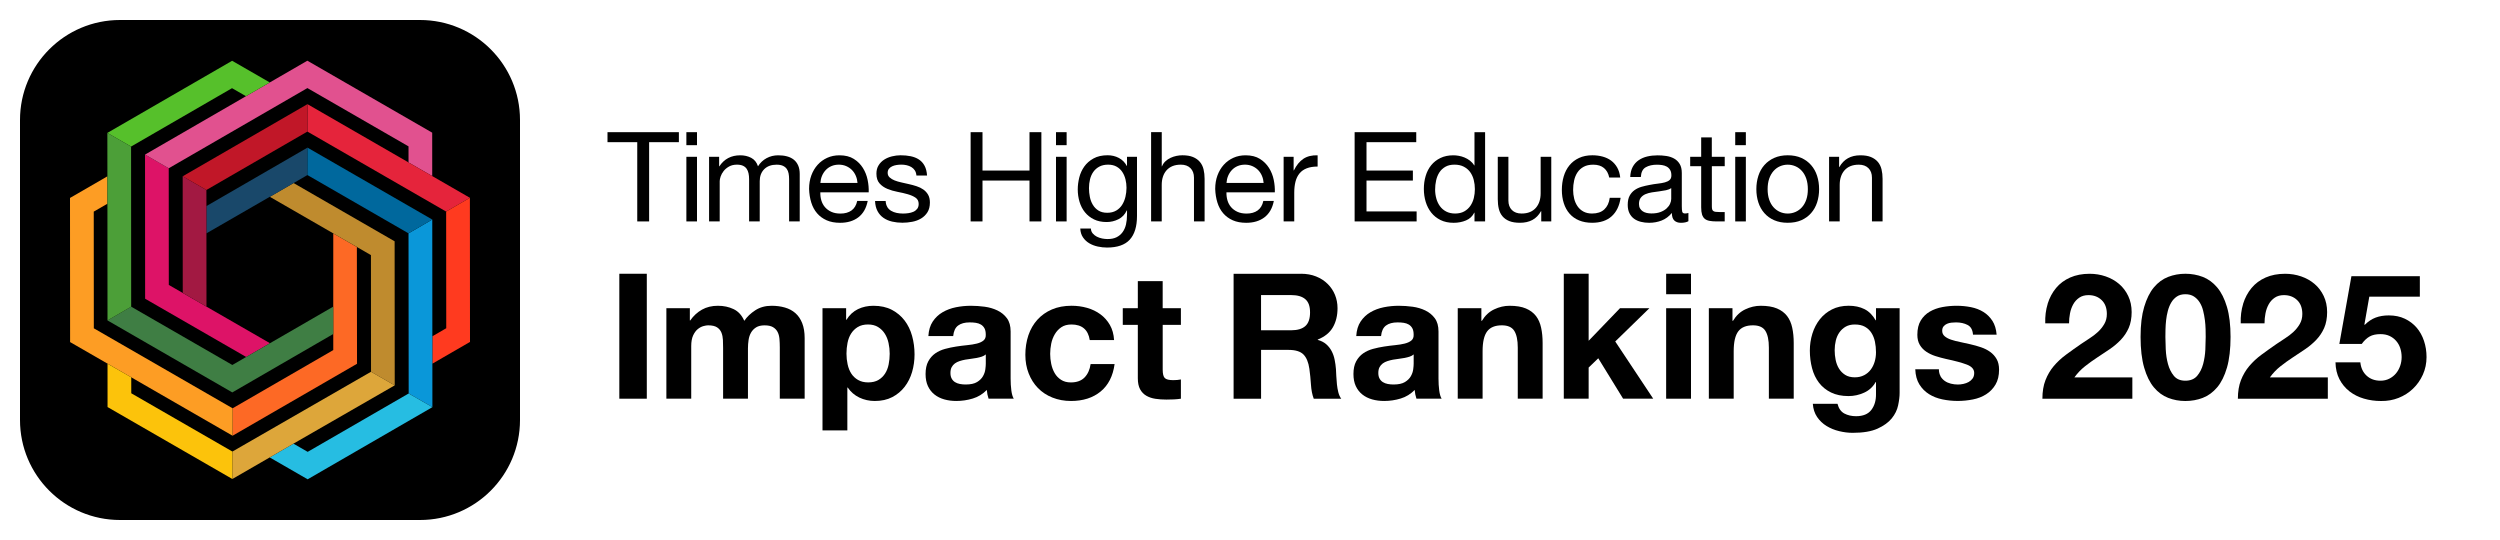
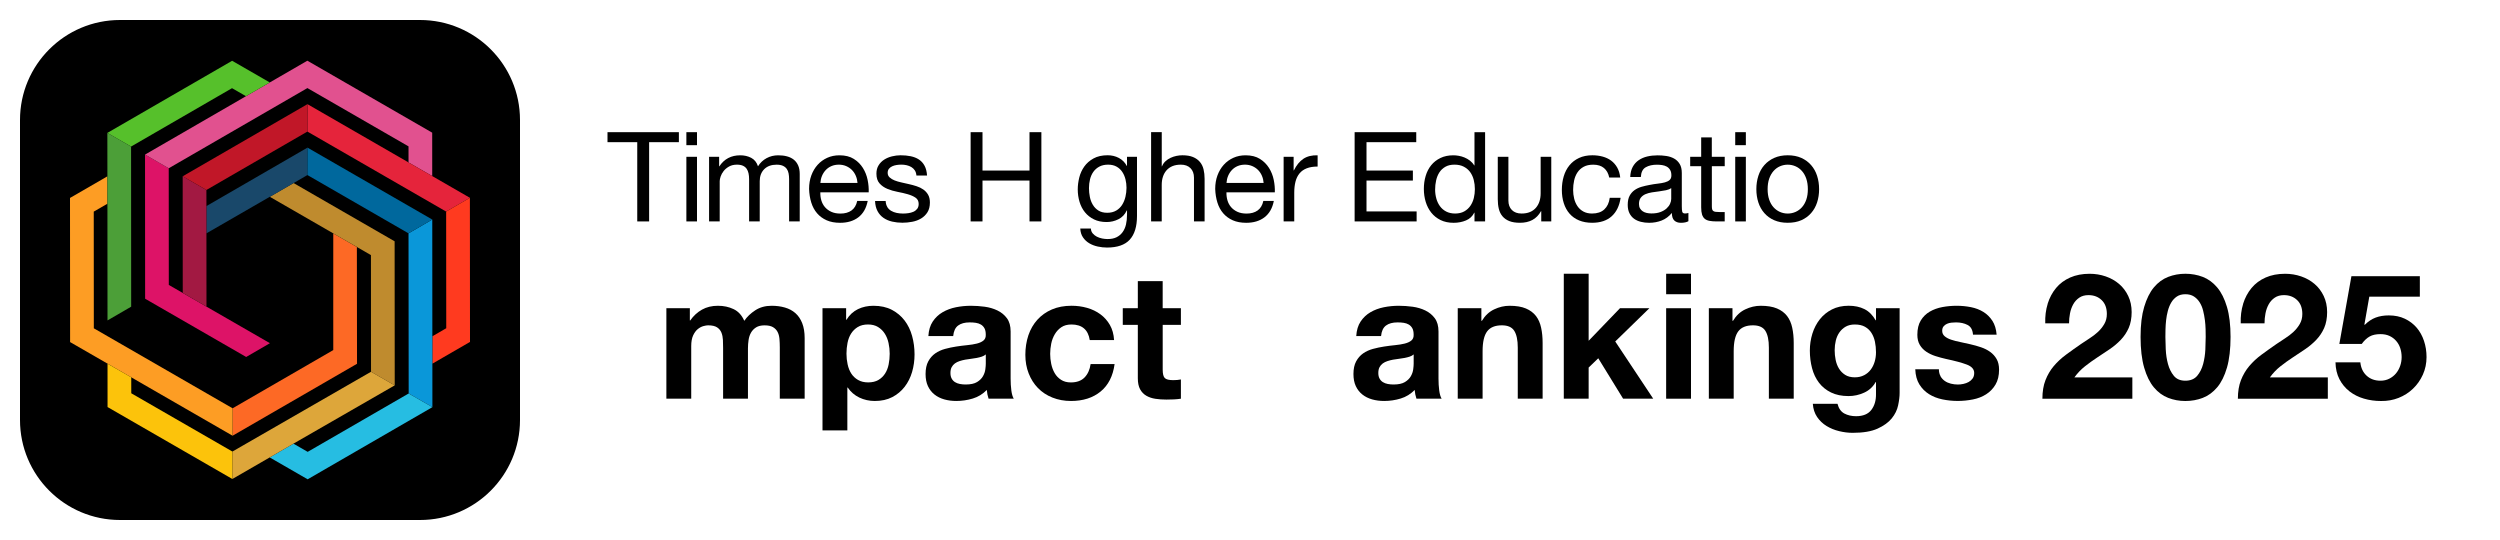
<svg xmlns="http://www.w3.org/2000/svg" id="SDG_icon" data-name="SDG icon" viewBox="0 0 1000 216">
  <defs>
    <style>
      .cls-1, .cls-2, .cls-3, .cls-4, .cls-5, .cls-6, .cls-7, .cls-8, .cls-9, .cls-10, .cls-11, .cls-12, .cls-13, .cls-14, .cls-15, .cls-16, .cls-17, .cls-18, .cls-19, .cls-20 {
        stroke-width: 0px;
      }

      .cls-2 {
        fill: #4c9f38;
      }

      .cls-3 {
        fill: #26bde2;
      }

      .cls-4 {
        fill: #56c02b;
      }

      .cls-5 {
        fill: #0a97d9;
      }

      .cls-6 {
        fill: #19486a;
      }

      .cls-7 {
        fill: #3f7e44;
      }

      .cls-8 {
        fill: #dda63a;
      }

      .cls-9 {
        fill: #e1518f;
      }

      .cls-10 {
        fill: #dd1367;
      }

      .cls-11 {
        fill: #bf8b2e;
      }

      .cls-12 {
        fill: #c11728;
      }

      .cls-13 {
        fill: #a21942;
      }

      .cls-14 {
        fill: #e5243b;
      }

      .cls-15 {
        fill: #fcc30b;
      }

      .cls-16 {
        fill: #fd6925;
      }

      .cls-17 {
        fill: #ff3a1f;
      }

      .cls-18 {
        fill: #fd9d24;
      }

      .cls-19 {
        fill: #00689d;
      }

      .cls-20 {
        fill: #0077b6;
      }
    </style>
  </defs>
  <path class="cls-1" d="M8,48c0-22.09,17.91-40,40-40h120c22.09,0,40,17.91,40,40v120c0,22.09-17.91,40-40,40H48c-22.09,0-40-17.91-40-40V48Z" />
  <g>
    <polygon class="cls-16" points="142.81 145.51 142.75 98.8 133.31 93.37 133.3 122.65 133.3 122.65 133.31 134 133.31 134 133.31 140.03 93.05 163.31 93.03 174.29 142.81 145.51" />
    <polygon class="cls-18" points="93.03 174.29 93.03 174.29 93.05 163.31 93.04 163.32 37.53 131.32 37.5 84.65 42.96 81.49 42.96 70.53 28 79.18 28.04 136.83 93.03 174.29" />
    <polygon class="cls-10" points="58.01 61.83 58.05 119.49 98.47 142.79 107.97 137.28 82.59 122.66 82.59 122.66 73.1 117.18 73.1 117.18 67.52 113.97 67.49 67.31 58.02 61.83 58.01 61.83" />
    <polygon class="cls-9" points="98.12 38.64 58.02 61.83 67.49 67.31 122.96 35.23 163.41 58.55 163.41 64.97 172.89 70.43 172.88 53.07 122.94 24.28 107.91 32.98 98.12 38.64" />
-     <polygon class="cls-7" points="92.92 156.97 133.31 133.59 133.3 122.65 107.98 137.29 98.37 142.85 92.93 145.99 52.47 122.67 43 128.17 92.92 156.97" />
    <polygon class="cls-11" points="157.85 96.52 117.43 73.22 107.91 78.71 133.31 93.35 133.31 93.37 143.16 99.02 143.15 99.03 148.38 102.04 148.41 148.7 148.41 148.7 157.89 154.16 157.85 96.52" />
    <polygon class="cls-14" points="172.89 70.43 163.41 64.97 122.98 41.66 122.96 52.63 178.46 84.63 187.96 79.12 172.89 70.43" />
    <polygon class="cls-17" points="178.46 84.63 178.5 131.29 172.95 134.51 172.95 145.47 188 136.77 187.96 79.12 178.46 84.63" />
    <polygon class="cls-5" points="172.96 162.85 172.95 145.47 172.95 145.47 172.94 134.22 172.94 134.22 172.91 87.82 163.41 93.34 163.47 157.38 172.96 162.85" />
    <polygon class="cls-20" points="172.96 162.86 172.96 162.86 172.96 162.86 172.96 162.86" />
    <polygon class="cls-3" points="163.46 157.39 123.07 180.74 117.39 177.47 107.88 182.97 123.06 191.72 172.96 162.86 163.46 157.39" />
    <path class="cls-6" d="M122.97,70.02l.02-10.97h0c-13.45,7.78-26.97,15.6-40.42,23.38v10.91s25.34-14.62,25.34-14.62l.03.02,9.49-5.51h0s5.54-3.21,5.54-3.21h0Z" />
    <polygon class="cls-19" points="123 59.05 122.97 70.02 163.41 93.34 172.91 87.82 123 59.05" />
    <polygon class="cls-13" points="82.57 93.55 82.57 82.43 82.57 82.43 82.56 75.99 82.56 76 73.07 70.52 73.1 117.18 82.59 122.66 82.57 93.55 82.57 93.55" />
    <polygon class="cls-12" points="73.07 70.52 73.07 70.52 82.56 75.99 82.56 75.99 122.96 52.63 122.98 41.66 73.07 70.52" />
    <polygon class="cls-8" points="157.88 154.15 148.41 148.7 92.96 180.62 92.94 191.6 108 182.9 117.5 177.39 157.88 154.15" />
    <polygon class="cls-15" points="92.96 180.62 92.96 180.62 52.51 157.31 52.5 150.93 43.01 145.47 43.02 162.82 92.94 191.6 92.94 191.6 92.96 180.62" />
    <polygon class="cls-4" points="92.85 24.31 42.94 53.16 42.94 53.18 52.43 58.62 92.81 35.27 98.4 38.48 107.9 32.98 92.85 24.31" />
    <polygon class="cls-2" points="42.94 53.16 42.96 70.3 42.96 70.3 42.97 81.5 42.97 81.49 43 128.17 52.47 122.67 52.43 58.62 42.94 53.16" />
  </g>
  <g>
    <g>
-       <path class="cls-1" d="M258.72,109.5v49.98h-10.99v-49.98h10.99Z" />
      <path class="cls-1" d="M275.94,123.29v4.9h.14c1.31-1.87,2.88-3.31,4.72-4.34,1.84-1.03,3.96-1.54,6.34-1.54s4.38.44,6.27,1.33c1.89.89,3.32,2.45,4.3,4.69,1.07-1.59,2.53-2.99,4.38-4.2,1.84-1.21,4.03-1.82,6.54-1.82,1.91,0,3.69.23,5.32.7,1.63.47,3.03,1.21,4.2,2.24,1.17,1.03,2.08,2.37,2.73,4.02.65,1.66.98,3.65.98,5.98v24.22h-9.94v-20.51c0-1.21-.05-2.36-.14-3.43-.1-1.07-.35-2.01-.77-2.8-.42-.79-1.04-1.42-1.85-1.89-.82-.47-1.93-.7-3.33-.7s-2.53.27-3.39.81c-.86.54-1.54,1.24-2.03,2.1-.49.86-.82,1.84-.98,2.94-.16,1.1-.25,2.21-.25,3.32v20.16h-9.94v-20.3c0-1.07-.02-2.14-.07-3.19-.05-1.05-.24-2.02-.59-2.91-.35-.89-.94-1.6-1.75-2.13-.82-.54-2.02-.81-3.61-.81-.47,0-1.09.1-1.86.31s-1.52.61-2.24,1.19c-.72.58-1.34,1.42-1.86,2.52-.51,1.1-.77,2.53-.77,4.31v21h-9.94v-36.19h9.38Z" />
      <path class="cls-1" d="M338.45,123.29v4.62h.14c1.21-1.96,2.75-3.38,4.62-4.27,1.87-.89,3.92-1.33,6.16-1.33,2.85,0,5.3.54,7.35,1.61,2.05,1.07,3.76,2.5,5.11,4.27,1.35,1.77,2.36,3.84,3.01,6.19.65,2.36.98,4.82.98,7.39,0,2.43-.33,4.76-.98,7-.65,2.24-1.65,4.22-2.98,5.95-1.33,1.73-2.99,3.1-4.97,4.13s-4.3,1.54-6.96,1.54c-2.24,0-4.3-.46-6.2-1.37-1.89-.91-3.44-2.25-4.65-4.02h-.14v17.15h-9.94v-48.86h9.45ZM351.36,151.99c1.1-.65,1.98-1.5,2.66-2.55.68-1.05,1.16-2.27,1.44-3.68.28-1.4.42-2.82.42-4.27s-.15-2.87-.46-4.27c-.3-1.4-.8-2.65-1.5-3.75-.7-1.1-1.6-1.98-2.7-2.66-1.1-.68-2.44-1.02-4.02-1.02s-3,.34-4.1,1.02c-1.1.68-1.98,1.55-2.66,2.62-.68,1.07-1.15,2.31-1.43,3.71s-.42,2.85-.42,4.34.15,2.87.46,4.27c.3,1.4.79,2.62,1.47,3.68.68,1.05,1.58,1.9,2.7,2.55,1.12.65,2.47.98,4.06.98s3-.33,4.09-.98Z" />
      <path class="cls-1" d="M371.35,134.42c.14-2.33.72-4.27,1.75-5.81,1.03-1.54,2.33-2.78,3.92-3.71,1.59-.93,3.37-1.6,5.35-2,1.98-.4,3.98-.59,5.99-.59,1.82,0,3.66.13,5.53.38,1.87.26,3.57.76,5.11,1.51,1.54.75,2.8,1.78,3.78,3.11.98,1.33,1.47,3.09,1.47,5.29v18.83c0,1.63.09,3.2.28,4.69.19,1.49.51,2.61.98,3.36h-10.08c-.19-.56-.34-1.13-.46-1.71-.12-.58-.2-1.18-.25-1.79-1.59,1.63-3.45,2.78-5.6,3.43-2.15.65-4.34.98-6.58.98-1.73,0-3.34-.21-4.83-.63-1.49-.42-2.8-1.07-3.92-1.96-1.12-.89-1.99-2.01-2.62-3.36-.63-1.35-.94-2.96-.94-4.83,0-2.05.36-3.75,1.08-5.07.72-1.33,1.66-2.39,2.8-3.19,1.14-.79,2.45-1.39,3.92-1.79,1.47-.4,2.95-.71,4.45-.94,1.49-.23,2.96-.42,4.41-.56,1.45-.14,2.73-.35,3.85-.63,1.12-.28,2.01-.69,2.66-1.23.65-.54.96-1.32.91-2.35,0-1.07-.18-1.92-.53-2.55-.35-.63-.82-1.12-1.4-1.47-.58-.35-1.26-.58-2.03-.7-.77-.12-1.6-.17-2.49-.17-1.96,0-3.5.42-4.62,1.26-1.12.84-1.77,2.24-1.96,4.2h-9.94ZM394.31,141.77c-.42.37-.95.67-1.58.88s-1.31.38-2.03.52c-.72.14-1.48.26-2.27.35-.79.09-1.59.21-2.38.35-.75.14-1.48.33-2.2.56-.72.23-1.35.55-1.89.94-.54.4-.97.9-1.29,1.5-.33.61-.49,1.38-.49,2.31s.16,1.63.49,2.24c.33.61.77,1.08,1.33,1.43.56.35,1.21.6,1.96.74.75.14,1.52.21,2.31.21,1.96,0,3.48-.33,4.55-.98,1.07-.65,1.87-1.44,2.38-2.35.51-.91.83-1.83.94-2.76.12-.93.18-1.68.18-2.24v-3.71Z" />
      <path class="cls-1" d="M428.54,129.8c-1.59,0-2.92.36-3.99,1.08-1.07.72-1.95,1.66-2.62,2.8-.68,1.14-1.16,2.4-1.44,3.78-.28,1.38-.42,2.74-.42,4.1s.14,2.64.42,3.99c.28,1.35.74,2.58,1.37,3.68.63,1.1,1.48,2,2.56,2.69,1.07.7,2.38,1.05,3.92,1.05,2.38,0,4.21-.67,5.5-2,1.28-1.33,2.09-3.12,2.41-5.35h9.59c-.65,4.81-2.52,8.47-5.6,10.99s-7.02,3.78-11.83,3.78c-2.71,0-5.19-.46-7.46-1.37s-4.19-2.18-5.77-3.81c-1.59-1.63-2.82-3.58-3.71-5.85-.89-2.26-1.33-4.75-1.33-7.45s.41-5.4,1.22-7.81c.82-2.4,2.02-4.48,3.61-6.23,1.59-1.75,3.52-3.12,5.81-4.1,2.29-.98,4.9-1.47,7.84-1.47,2.15,0,4.21.28,6.2.84,1.98.56,3.76,1.41,5.32,2.56,1.56,1.14,2.83,2.57,3.81,4.27.98,1.7,1.54,3.72,1.68,6.05h-9.73c-.65-4.15-3.1-6.23-7.35-6.23Z" />
      <path class="cls-1" d="M472.36,123.29v6.65h-7.28v17.92c0,1.68.28,2.8.84,3.36.56.56,1.68.84,3.36.84.56,0,1.1-.02,1.61-.07.51-.05,1-.12,1.47-.21v7.7c-.84.14-1.77.23-2.8.28-1.03.05-2.03.07-3.01.07-1.54,0-3-.1-4.38-.31-1.38-.21-2.59-.62-3.64-1.23-1.05-.61-1.88-1.47-2.49-2.59-.61-1.12-.91-2.59-.91-4.41v-21.35h-6.02v-6.65h6.02v-10.85h9.94v10.85h7.28Z" />
-       <path class="cls-1" d="M520.38,109.5c2.24,0,4.26.36,6.05,1.08,1.8.72,3.34,1.71,4.62,2.98,1.28,1.26,2.26,2.72,2.94,4.38.68,1.66,1.02,3.44,1.02,5.35,0,2.94-.62,5.48-1.86,7.63-1.24,2.15-3.25,3.78-6.05,4.9v.14c1.35.37,2.47.94,3.36,1.71.89.77,1.61,1.68,2.17,2.73.56,1.05.97,2.21,1.22,3.47.26,1.26.43,2.52.53,3.78.05.79.09,1.73.14,2.8.05,1.07.13,2.17.25,3.29.12,1.12.3,2.18.56,3.19.26,1,.64,1.85,1.16,2.56h-10.99c-.61-1.59-.98-3.48-1.12-5.67-.14-2.19-.35-4.29-.63-6.3-.37-2.61-1.17-4.53-2.38-5.74-1.21-1.21-3.2-1.82-5.95-1.82h-10.99v19.53h-10.99v-49.98h26.95ZM516.46,132.11c2.52,0,4.41-.56,5.67-1.68,1.26-1.12,1.89-2.94,1.89-5.46s-.63-4.19-1.89-5.29c-1.26-1.1-3.15-1.65-5.67-1.65h-12.04v14.07h12.04Z" />
      <path class="cls-1" d="M542.5,134.42c.14-2.33.72-4.27,1.75-5.81,1.03-1.54,2.33-2.78,3.92-3.71,1.59-.93,3.37-1.6,5.35-2,1.98-.4,3.98-.59,5.99-.59,1.82,0,3.66.13,5.53.38,1.87.26,3.57.76,5.11,1.51,1.54.75,2.8,1.78,3.78,3.11.98,1.33,1.47,3.09,1.47,5.29v18.83c0,1.63.09,3.2.28,4.69.19,1.49.51,2.61.98,3.36h-10.08c-.19-.56-.34-1.13-.46-1.71-.12-.58-.2-1.18-.25-1.79-1.59,1.63-3.45,2.78-5.6,3.43-2.15.65-4.34.98-6.58.98-1.73,0-3.34-.21-4.83-.63-1.49-.42-2.8-1.07-3.92-1.96-1.12-.89-1.99-2.01-2.62-3.36-.63-1.35-.94-2.96-.94-4.83,0-2.05.36-3.75,1.08-5.07.72-1.33,1.66-2.39,2.8-3.19,1.14-.79,2.45-1.39,3.92-1.79,1.47-.4,2.95-.71,4.45-.94,1.49-.23,2.96-.42,4.41-.56,1.45-.14,2.73-.35,3.85-.63,1.12-.28,2.01-.69,2.66-1.23.65-.54.96-1.32.91-2.35,0-1.07-.18-1.92-.53-2.55-.35-.63-.82-1.12-1.4-1.47-.58-.35-1.26-.58-2.03-.7-.77-.12-1.6-.17-2.49-.17-1.96,0-3.5.42-4.62,1.26-1.12.84-1.77,2.24-1.96,4.2h-9.94ZM565.46,141.77c-.42.37-.95.67-1.58.88s-1.31.38-2.03.52c-.72.14-1.48.26-2.27.35-.79.09-1.59.21-2.38.35-.75.14-1.48.33-2.2.56-.72.23-1.35.55-1.89.94-.54.4-.97.9-1.29,1.5-.33.61-.49,1.38-.49,2.31s.16,1.63.49,2.24c.33.61.77,1.08,1.33,1.43.56.35,1.21.6,1.96.74.75.14,1.52.21,2.31.21,1.96,0,3.48-.33,4.55-.98,1.07-.65,1.87-1.44,2.38-2.35.51-.91.83-1.83.94-2.76.12-.93.18-1.68.18-2.24v-3.71Z" />
      <path class="cls-1" d="M592.55,123.29v5.04h.21c1.26-2.1,2.89-3.63,4.9-4.58,2.01-.96,4.06-1.44,6.16-1.44,2.66,0,4.84.36,6.54,1.08,1.7.72,3.04,1.73,4.03,3.01.98,1.28,1.67,2.85,2.06,4.69.4,1.84.6,3.88.6,6.12v22.26h-9.94v-20.44c0-2.99-.47-5.21-1.4-6.69s-2.59-2.21-4.97-2.21c-2.71,0-4.67.81-5.88,2.42-1.21,1.61-1.82,4.26-1.82,7.94v18.97h-9.94v-36.19h9.45Z" />
      <path class="cls-1" d="M635.46,109.5v26.81l12.53-13.02h11.76l-13.65,13.3,15.19,22.89h-12.04l-9.94-16.17-3.85,3.71v12.46h-9.94v-49.98h9.94Z" />
      <path class="cls-1" d="M666.46,117.69v-8.19h9.94v8.19h-9.94ZM676.4,123.29v36.19h-9.94v-36.19h9.94Z" />
      <path class="cls-1" d="M692.99,123.29v5.04h.21c1.26-2.1,2.89-3.63,4.9-4.58,2.01-.96,4.06-1.44,6.16-1.44,2.66,0,4.84.36,6.54,1.08,1.7.72,3.04,1.73,4.03,3.01.98,1.28,1.67,2.85,2.06,4.69.4,1.84.6,3.88.6,6.12v22.26h-9.94v-20.44c0-2.99-.47-5.21-1.4-6.69s-2.59-2.21-4.97-2.21c-2.71,0-4.67.81-5.88,2.42-1.21,1.61-1.82,4.26-1.82,7.94v18.97h-9.94v-36.19h9.45Z" />
      <path class="cls-1" d="M759.25,162.14c-.4,1.87-1.25,3.6-2.55,5.21-1.31,1.61-3.2,2.98-5.67,4.1-2.47,1.12-5.79,1.68-9.94,1.68-1.77,0-3.58-.22-5.42-.67-1.84-.44-3.52-1.13-5.04-2.06-1.52-.93-2.78-2.13-3.78-3.6-1-1.47-1.58-3.23-1.72-5.29h9.87c.47,1.87,1.38,3.16,2.73,3.89,1.35.72,2.92,1.08,4.69,1.08,2.8,0,4.84-.84,6.12-2.52,1.28-1.68,1.9-3.8,1.86-6.37v-4.76h-.14c-1.07,1.91-2.6,3.32-4.59,4.23s-4.07,1.37-6.26,1.37c-2.71,0-5.04-.48-7-1.44-1.96-.96-3.57-2.26-4.83-3.92-1.26-1.66-2.18-3.59-2.76-5.81-.58-2.22-.88-4.56-.88-7.04,0-2.33.34-4.58,1.01-6.75.68-2.17,1.67-4.08,2.98-5.74,1.31-1.66,2.93-2.98,4.86-3.96s4.17-1.47,6.69-1.47c2.38,0,4.47.44,6.26,1.33,1.8.89,3.3,2.38,4.52,4.48h.14v-4.83h9.45v33.88c0,1.45-.2,3.1-.6,4.97ZM745.63,150.1c1.07-.56,1.96-1.31,2.66-2.24.7-.93,1.23-2,1.58-3.19.35-1.19.53-2.44.53-3.74,0-1.49-.14-2.91-.42-4.24s-.75-2.51-1.4-3.53c-.65-1.03-1.52-1.84-2.59-2.45-1.07-.61-2.43-.91-4.06-.91-1.4,0-2.6.28-3.61.84-1,.56-1.84,1.32-2.52,2.27-.68.96-1.17,2.05-1.47,3.29-.3,1.24-.46,2.53-.46,3.88s.13,2.6.39,3.89c.26,1.28.7,2.44,1.33,3.46.63,1.03,1.46,1.87,2.48,2.52,1.03.65,2.31.98,3.85.98,1.4,0,2.64-.28,3.71-.84Z" />
      <path class="cls-1" d="M776.19,150.49c.44.77,1.02,1.4,1.72,1.89.7.49,1.5.85,2.42,1.08.91.23,1.85.35,2.83.35.7,0,1.43-.08,2.21-.25.77-.16,1.47-.42,2.1-.77s1.16-.82,1.58-1.4c.42-.58.63-1.32.63-2.21,0-1.49-.99-2.61-2.98-3.36-1.98-.75-4.75-1.49-8.29-2.24-1.45-.33-2.86-.71-4.23-1.15-1.38-.44-2.6-1.03-3.67-1.75-1.07-.72-1.94-1.63-2.59-2.73-.65-1.1-.98-2.44-.98-4.02,0-2.33.46-4.25,1.37-5.74.91-1.49,2.11-2.67,3.6-3.54,1.49-.86,3.17-1.47,5.04-1.82,1.87-.35,3.78-.52,5.74-.52s3.86.19,5.71.56c1.84.37,3.49,1,4.93,1.89,1.45.89,2.65,2.07,3.61,3.54.96,1.47,1.53,3.33,1.71,5.56h-9.45c-.14-1.91-.86-3.21-2.17-3.88-1.31-.68-2.85-1.02-4.62-1.02-.56,0-1.17.04-1.82.1s-1.25.22-1.78.46c-.54.23-.99.57-1.37,1.02-.37.44-.56,1.04-.56,1.78,0,.89.33,1.61.98,2.17.65.56,1.5,1.02,2.55,1.37s2.25.67,3.61.94c1.35.28,2.73.58,4.13.91,1.45.33,2.86.72,4.24,1.19,1.38.47,2.6,1.08,3.67,1.85,1.07.77,1.94,1.73,2.59,2.87.65,1.14.98,2.56.98,4.23,0,2.38-.48,4.38-1.43,5.99-.96,1.61-2.21,2.9-3.75,3.88s-3.3,1.67-5.29,2.06-4,.6-6.05.6-4.15-.21-6.16-.63c-2.01-.42-3.79-1.12-5.35-2.1-1.56-.98-2.85-2.28-3.85-3.89-1-1.61-1.55-3.63-1.64-6.05h9.45c0,1.07.22,1.99.66,2.76Z" />
      <path class="cls-1" d="M819.06,121.51c.75-2.4,1.87-4.5,3.36-6.3,1.49-1.8,3.37-3.2,5.64-4.2,2.26-1,4.86-1.5,7.8-1.5,2.24,0,4.38.35,6.41,1.05,2.03.7,3.81,1.7,5.35,3.01,1.54,1.31,2.76,2.92,3.67,4.83.91,1.91,1.37,4.06,1.37,6.44s-.4,4.6-1.19,6.37c-.79,1.77-1.84,3.35-3.15,4.72-1.31,1.38-2.79,2.62-4.45,3.75-1.66,1.12-3.33,2.23-5,3.33-1.68,1.1-3.31,2.27-4.9,3.53-1.59,1.26-2.99,2.73-4.2,4.41h23.17v8.54h-35.98c0-2.85.41-5.32,1.23-7.42.82-2.1,1.92-3.98,3.32-5.64,1.4-1.66,3.05-3.19,4.94-4.58s3.88-2.82,5.99-4.27c1.07-.75,2.22-1.5,3.43-2.27,1.21-.77,2.32-1.62,3.33-2.56,1-.93,1.84-1.98,2.52-3.15.68-1.17,1.02-2.5,1.02-3.99,0-2.38-.69-4.24-2.07-5.56-1.38-1.33-3.14-2-5.29-2-1.45,0-2.67.34-3.67,1.02-1,.68-1.81,1.56-2.42,2.66-.61,1.1-1.04,2.31-1.29,3.64-.26,1.33-.38,2.65-.38,3.96h-9.52c-.09-2.8.23-5.4.98-7.81Z" />
      <path class="cls-1" d="M857.67,122.77c.96-3.24,2.25-5.85,3.88-7.81,1.63-1.96,3.54-3.36,5.71-4.2,2.17-.84,4.47-1.26,6.89-1.26s4.79.42,6.97,1.26c2.17.84,4.08,2.24,5.74,4.2,1.66,1.96,2.96,4.56,3.92,7.81.96,3.24,1.44,7.24,1.44,12s-.48,9-1.44,12.29c-.96,3.29-2.26,5.92-3.92,7.88-1.66,1.96-3.57,3.36-5.74,4.2-2.17.84-4.49,1.26-6.97,1.26s-4.72-.42-6.89-1.26c-2.17-.84-4.07-2.24-5.71-4.2-1.63-1.96-2.93-4.58-3.88-7.88-.96-3.29-1.44-7.39-1.44-12.29s.48-8.76,1.44-12ZM866.31,139.85c.09,1.98.38,3.9.88,5.74.49,1.84,1.27,3.42,2.34,4.73,1.07,1.31,2.61,1.96,4.62,1.96s3.63-.65,4.73-1.96c1.1-1.31,1.89-2.88,2.38-4.73.49-1.84.78-3.76.88-5.74.09-1.98.14-3.68.14-5.08,0-.84-.01-1.85-.04-3.04s-.12-2.42-.28-3.68c-.16-1.26-.4-2.51-.7-3.74-.3-1.24-.76-2.35-1.37-3.33s-1.38-1.77-2.31-2.38c-.93-.61-2.08-.91-3.43-.91s-2.48.3-3.39.91c-.91.61-1.66,1.4-2.24,2.38-.58.98-1.04,2.09-1.37,3.33-.33,1.24-.56,2.48-.7,3.74-.14,1.26-.22,2.49-.25,3.68-.02,1.19-.04,2.21-.04,3.04,0,1.4.05,3.09.14,5.08Z" />
      <path class="cls-1" d="M897.25,121.51c.75-2.4,1.87-4.5,3.36-6.3,1.49-1.8,3.37-3.2,5.64-4.2,2.26-1,4.86-1.5,7.8-1.5,2.24,0,4.38.35,6.41,1.05,2.03.7,3.81,1.7,5.35,3.01,1.54,1.31,2.76,2.92,3.67,4.83.91,1.91,1.37,4.06,1.37,6.44s-.4,4.6-1.19,6.37c-.79,1.77-1.84,3.35-3.15,4.72-1.31,1.38-2.79,2.62-4.45,3.75-1.66,1.12-3.33,2.23-5,3.33-1.68,1.1-3.31,2.27-4.9,3.53-1.59,1.26-2.99,2.73-4.2,4.41h23.17v8.54h-35.98c0-2.85.41-5.32,1.23-7.42.82-2.1,1.92-3.98,3.32-5.64,1.4-1.66,3.05-3.19,4.94-4.58s3.88-2.82,5.99-4.27c1.07-.75,2.22-1.5,3.43-2.27,1.21-.77,2.32-1.62,3.33-2.56,1-.93,1.84-1.98,2.52-3.15.68-1.17,1.02-2.5,1.02-3.99,0-2.38-.69-4.24-2.07-5.56-1.38-1.33-3.14-2-5.29-2-1.45,0-2.67.34-3.67,1.02-1,.68-1.81,1.56-2.42,2.66-.61,1.1-1.04,2.31-1.29,3.64-.26,1.33-.38,2.65-.38,3.96h-9.52c-.09-2.8.23-5.4.98-7.81Z" />
      <path class="cls-1" d="M947.72,118.67l-1.96,11.13.14.14c1.35-1.35,2.8-2.32,4.34-2.9,1.54-.58,3.29-.88,5.25-.88,2.43,0,4.57.44,6.44,1.33,1.87.89,3.44,2.08,4.72,3.57,1.28,1.49,2.26,3.25,2.94,5.29.68,2.03,1.02,4.19,1.02,6.47,0,2.52-.49,4.87-1.47,7.04-.98,2.17-2.3,4.05-3.96,5.63-1.66,1.59-3.58,2.81-5.78,3.68-2.19.86-4.53,1.27-7,1.23-2.38,0-4.66-.31-6.83-.95-2.17-.63-4.09-1.6-5.77-2.9-1.68-1.31-3.02-2.93-4.03-4.87-1-1.94-1.53-4.19-1.58-6.75h9.94c.23,2.24,1.07,4.02,2.52,5.35s3.29,2,5.53,2c1.31,0,2.49-.27,3.54-.81,1.05-.54,1.94-1.24,2.66-2.1.72-.86,1.28-1.87,1.68-3.01.4-1.14.59-2.32.59-3.54s-.19-2.45-.56-3.57c-.37-1.12-.93-2.1-1.68-2.94-.75-.84-1.63-1.49-2.66-1.96-1.03-.47-2.22-.7-3.57-.7-1.77,0-3.22.31-4.34.95-1.12.63-2.17,1.62-3.15,2.97h-8.96l4.83-27.09h27.37v8.19h-20.23Z" />
    </g>
    <g>
      <path class="cls-1" d="M243,56.87v-4h28.55v4h-11.9v31.7h-4.75v-31.7h-11.9Z" />
      <path class="cls-1" d="M274.55,58.07v-5.2h4.25v5.2h-4.25ZM278.8,62.72v25.85h-4.25v-25.85h4.25Z" />
      <path class="cls-1" d="M287.65,62.72v3.8h.1c1.93-2.93,4.72-4.4,8.35-4.4,1.6,0,3.05.33,4.35,1,1.3.67,2.22,1.8,2.75,3.4.87-1.4,2.01-2.48,3.42-3.25,1.42-.77,2.98-1.15,4.67-1.15,1.3,0,2.48.14,3.53.43,1.05.28,1.95.73,2.7,1.32.75.6,1.33,1.38,1.75,2.33.42.95.62,2.09.62,3.42v18.95h-4.25v-16.95c0-.8-.07-1.55-.2-2.25-.13-.7-.38-1.31-.75-1.82-.37-.52-.88-.93-1.53-1.23-.65-.3-1.49-.45-2.52-.45-2.1,0-3.75.6-4.95,1.8-1.2,1.2-1.8,2.8-1.8,4.8v16.1h-4.25v-16.95c0-.83-.08-1.6-.23-2.3-.15-.7-.41-1.31-.77-1.83-.37-.52-.86-.92-1.48-1.2-.62-.28-1.41-.43-2.38-.43-1.23,0-2.29.25-3.17.75-.88.5-1.6,1.1-2.15,1.8-.55.7-.95,1.42-1.2,2.17s-.38,1.38-.38,1.88v16.1h-4.25v-25.85h4Z" />
      <path class="cls-1" d="M343.35,86.92c-1.93,1.47-4.37,2.2-7.3,2.2-2.07,0-3.86-.33-5.38-1-1.52-.67-2.79-1.6-3.83-2.8s-1.81-2.63-2.33-4.3c-.52-1.67-.81-3.48-.88-5.45,0-1.97.3-3.77.9-5.4.6-1.63,1.44-3.05,2.52-4.25,1.08-1.2,2.37-2.13,3.85-2.8,1.48-.67,3.11-1,4.88-1,2.3,0,4.21.48,5.72,1.43,1.52.95,2.73,2.16,3.65,3.62.92,1.47,1.55,3.07,1.9,4.8.35,1.73.49,3.38.43,4.95h-19.35c-.03,1.13.1,2.21.4,3.23.3,1.02.78,1.92,1.45,2.7.67.78,1.52,1.41,2.55,1.88,1.03.47,2.25.7,3.65.7,1.8,0,3.28-.42,4.43-1.25,1.15-.83,1.91-2.1,2.27-3.8h4.2c-.57,2.9-1.82,5.08-3.75,6.55ZM342.32,70.32c-.38-.9-.9-1.67-1.55-2.33-.65-.65-1.42-1.17-2.3-1.55-.88-.38-1.86-.58-2.92-.58s-2.09.19-2.98.58c-.88.38-1.64.91-2.27,1.58-.63.67-1.13,1.44-1.5,2.32-.37.88-.58,1.83-.65,2.83h14.85c-.07-1-.29-1.95-.68-2.85Z" />
      <path class="cls-1" d="M354.9,82.79c.4.65.92,1.17,1.58,1.55.65.38,1.38.66,2.2.83.82.17,1.66.25,2.53.25.67,0,1.37-.05,2.1-.15.73-.1,1.41-.28,2.03-.55.62-.27,1.12-.66,1.53-1.17.4-.52.6-1.18.6-1.98,0-1.1-.42-1.93-1.25-2.5-.83-.57-1.88-1.02-3.12-1.38s-2.61-.67-4.08-.95c-1.47-.28-2.83-.68-4.08-1.2-1.25-.52-2.29-1.24-3.12-2.18-.83-.93-1.25-2.23-1.25-3.9,0-1.3.29-2.42.88-3.35.58-.93,1.33-1.69,2.25-2.27.92-.58,1.95-1.02,3.1-1.3,1.15-.28,2.29-.43,3.42-.43,1.47,0,2.82.12,4.05.38s2.33.68,3.28,1.3c.95.62,1.71,1.45,2.27,2.5.57,1.05.9,2.36,1,3.92h-4.25c-.07-.83-.28-1.52-.65-2.07-.37-.55-.83-.99-1.4-1.33-.57-.33-1.19-.58-1.88-.73-.68-.15-1.38-.23-2.08-.23-.63,0-1.27.05-1.92.15-.65.1-1.24.27-1.77.52-.53.25-.97.58-1.3,1-.33.42-.5.96-.5,1.62,0,.73.26,1.34.78,1.82.52.48,1.17.88,1.97,1.2.8.32,1.7.58,2.7.8,1,.22,2,.44,3,.68,1.07.23,2.11.52,3.12.85,1.02.33,1.92.77,2.7,1.32.78.55,1.42,1.24,1.9,2.08.48.83.72,1.87.72,3.1,0,1.57-.33,2.87-.97,3.9-.65,1.03-1.5,1.87-2.55,2.5-1.05.63-2.23,1.07-3.55,1.32-1.32.25-2.62.38-3.92.38-1.43,0-2.8-.15-4.1-.45-1.3-.3-2.45-.79-3.45-1.48-1-.68-1.8-1.58-2.4-2.7-.6-1.12-.93-2.47-1-4.07h4.25c.03.93.25,1.73.65,2.38Z" />
      <path class="cls-1" d="M393,52.87v15.35h18.8v-15.35h4.75v35.7h-4.75v-16.35h-18.8v16.35h-4.75v-35.7h4.75Z" />
-       <path class="cls-1" d="M422.4,58.07v-5.2h4.25v5.2h-4.25ZM426.65,62.72v25.85h-4.25v-25.85h4.25Z" />
      <path class="cls-1" d="M451.9,95.87c-1.93,2.1-4.97,3.15-9.1,3.15-1.2,0-2.42-.13-3.67-.4-1.25-.27-2.38-.7-3.4-1.3s-1.86-1.38-2.52-2.35c-.67-.97-1.03-2.15-1.1-3.55h4.25c.03.77.28,1.42.73,1.95.45.53,1,.97,1.65,1.3.65.33,1.36.57,2.12.73.77.15,1.5.22,2.2.22,1.4,0,2.58-.24,3.55-.72.97-.48,1.77-1.15,2.4-2,.63-.85,1.09-1.88,1.38-3.08.28-1.2.42-2.52.42-3.95v-1.7h-.1c-.73,1.6-1.84,2.77-3.33,3.52-1.48.75-3.06,1.12-4.73,1.12-1.93,0-3.62-.35-5.05-1.05-1.43-.7-2.63-1.64-3.6-2.83-.97-1.18-1.69-2.57-2.17-4.15-.48-1.58-.73-3.26-.73-5.02,0-1.53.2-3.11.6-4.73.4-1.62,1.07-3.08,2-4.4.93-1.32,2.17-2.4,3.7-3.25,1.53-.85,3.42-1.28,5.65-1.28,1.63,0,3.13.36,4.5,1.08,1.37.72,2.43,1.79,3.2,3.23h.05v-3.7h4v23.65c0,4.23-.97,7.4-2.9,9.5ZM446.47,84.24c.98-.58,1.78-1.35,2.38-2.3.6-.95,1.04-2.02,1.33-3.23.28-1.2.42-2.4.42-3.6,0-1.13-.13-2.25-.4-3.35-.27-1.1-.69-2.09-1.28-2.98-.58-.88-1.34-1.59-2.28-2.12-.93-.53-2.07-.8-3.4-.8s-2.53.26-3.5.78c-.97.52-1.76,1.21-2.38,2.07-.62.87-1.07,1.87-1.35,3-.28,1.13-.42,2.32-.42,3.55,0,1.17.12,2.33.35,3.5.23,1.17.63,2.22,1.2,3.17s1.32,1.72,2.25,2.3c.93.58,2.1.88,3.5.88s2.59-.29,3.58-.88Z" />
      <path class="cls-1" d="M464.7,52.87v13.65h.1c.33-.8.8-1.48,1.4-2.03.6-.55,1.27-1,2.02-1.35.75-.35,1.53-.61,2.35-.78.82-.17,1.61-.25,2.38-.25,1.7,0,3.12.23,4.25.7,1.13.47,2.05,1.12,2.75,1.95.7.83,1.19,1.82,1.47,2.97.28,1.15.42,2.43.42,3.83v17h-4.25v-17.5c0-1.6-.47-2.87-1.4-3.8-.93-.93-2.22-1.4-3.85-1.4-1.3,0-2.42.2-3.38.6-.95.4-1.74.97-2.38,1.7-.63.73-1.11,1.59-1.42,2.57-.32.98-.47,2.06-.47,3.23v14.6h-4.25v-35.7h4.25Z" />
      <path class="cls-1" d="M505.8,86.92c-1.93,1.47-4.37,2.2-7.3,2.2-2.07,0-3.86-.33-5.38-1-1.52-.67-2.79-1.6-3.83-2.8s-1.81-2.63-2.33-4.3c-.52-1.67-.81-3.48-.88-5.45,0-1.97.3-3.77.9-5.4.6-1.63,1.44-3.05,2.52-4.25,1.08-1.2,2.37-2.13,3.85-2.8,1.48-.67,3.11-1,4.88-1,2.3,0,4.21.48,5.72,1.43,1.52.95,2.73,2.16,3.65,3.62.92,1.47,1.55,3.07,1.9,4.8.35,1.73.49,3.38.43,4.95h-19.35c-.03,1.13.1,2.21.4,3.23.3,1.02.78,1.92,1.45,2.7.67.78,1.52,1.41,2.55,1.88,1.03.47,2.25.7,3.65.7,1.8,0,3.28-.42,4.43-1.25,1.15-.83,1.91-2.1,2.27-3.8h4.2c-.57,2.9-1.82,5.08-3.75,6.55ZM504.77,70.32c-.38-.9-.9-1.67-1.55-2.33-.65-.65-1.42-1.17-2.3-1.55-.88-.38-1.86-.58-2.92-.58s-2.09.19-2.98.58c-.88.38-1.64.91-2.27,1.58-.63.67-1.13,1.44-1.5,2.32-.37.88-.58,1.83-.65,2.83h14.85c-.07-1-.29-1.95-.68-2.85Z" />
      <path class="cls-1" d="M517.45,62.72v5.45h.1c1.03-2.1,2.3-3.65,3.8-4.65s3.4-1.47,5.7-1.4v4.5c-1.7,0-3.15.23-4.35.7-1.2.47-2.17,1.15-2.9,2.05-.73.9-1.27,1.99-1.6,3.28s-.5,2.76-.5,4.42v11.5h-4.25v-25.85h4Z" />
      <path class="cls-1" d="M566.5,52.87v4h-19.9v11.35h18.55v4h-18.55v12.35h20.05v4h-24.8v-35.7h24.65Z" />
      <path class="cls-1" d="M589.8,88.57v-3.5h-.1c-.7,1.43-1.8,2.47-3.3,3.1s-3.15.95-4.95.95c-2,0-3.74-.37-5.23-1.1-1.48-.73-2.72-1.72-3.7-2.95-.98-1.23-1.73-2.67-2.23-4.3-.5-1.63-.75-3.37-.75-5.2s.24-3.57.73-5.2c.48-1.63,1.22-3.06,2.2-4.27.98-1.22,2.22-2.18,3.7-2.9,1.48-.72,3.21-1.08,5.17-1.08.67,0,1.38.07,2.15.2.77.13,1.53.36,2.3.67.77.32,1.49.73,2.17,1.25.68.52,1.26,1.16,1.73,1.93h.1v-13.3h4.25v35.7h-4.25ZM574.52,79.39c.32,1.15.8,2.17,1.45,3.07.65.9,1.48,1.62,2.5,2.15,1.02.53,2.21.8,3.58.8s2.65-.28,3.65-.85c1-.57,1.82-1.31,2.45-2.23.63-.92,1.09-1.96,1.38-3.12.28-1.17.42-2.35.42-3.55,0-1.27-.15-2.49-.45-3.68-.3-1.18-.78-2.22-1.42-3.12-.65-.9-1.49-1.62-2.53-2.17s-2.28-.83-3.75-.83-2.65.28-3.65.85c-1,.57-1.8,1.32-2.4,2.25-.6.93-1.03,2-1.3,3.2-.27,1.2-.4,2.43-.4,3.7,0,1.2.16,2.38.48,3.53Z" />
      <path class="cls-1" d="M616.5,88.57v-4.1h-.1c-.9,1.6-2.05,2.77-3.45,3.52-1.4.75-3.05,1.12-4.95,1.12-1.7,0-3.12-.22-4.25-.67s-2.05-1.09-2.75-1.92c-.7-.83-1.19-1.83-1.47-2.98s-.42-2.43-.42-3.83v-17h4.25v17.5c0,1.6.47,2.87,1.4,3.8.93.93,2.22,1.4,3.85,1.4,1.3,0,2.42-.2,3.38-.6s1.74-.97,2.38-1.7c.63-.73,1.11-1.59,1.42-2.57.32-.98.47-2.06.47-3.23v-14.6h4.25v25.85h-4Z" />
      <path class="cls-1" d="M641.6,67.22c-1.07-.9-2.5-1.35-4.3-1.35-1.53,0-2.82.28-3.85.85-1.03.57-1.86,1.32-2.47,2.25-.62.93-1.06,2.01-1.33,3.23-.27,1.22-.4,2.48-.4,3.77,0,1.2.14,2.37.42,3.5.28,1.13.73,2.14,1.33,3.02.6.88,1.38,1.59,2.35,2.12.97.53,2.12.8,3.45.8,2.1,0,3.74-.55,4.93-1.65,1.18-1.1,1.91-2.65,2.17-4.65h4.35c-.47,3.2-1.66,5.67-3.58,7.4-1.92,1.73-4.52,2.6-7.82,2.6-1.97,0-3.71-.32-5.23-.95s-2.78-1.53-3.8-2.7c-1.02-1.17-1.78-2.56-2.3-4.17-.52-1.62-.78-3.39-.78-5.33s.25-3.74.75-5.42c.5-1.68,1.26-3.15,2.28-4.4,1.02-1.25,2.29-2.23,3.83-2.95,1.53-.72,3.32-1.08,5.35-1.08,1.47,0,2.84.18,4.12.53,1.28.35,2.42.89,3.4,1.62.98.73,1.79,1.66,2.42,2.77.63,1.12,1.03,2.44,1.2,3.98h-4.4c-.33-1.63-1.03-2.9-2.1-3.8Z" />
      <path class="cls-1" d="M675.39,88.47c-.73.43-1.75.65-3.05.65-1.1,0-1.97-.31-2.62-.92-.65-.62-.97-1.62-.97-3.02-1.17,1.4-2.53,2.41-4.08,3.02s-3.22.92-5.03.92c-1.17,0-2.27-.13-3.32-.4-1.05-.27-1.96-.68-2.73-1.25-.77-.57-1.38-1.31-1.83-2.23-.45-.92-.67-2.02-.67-3.32,0-1.47.25-2.67.75-3.6.5-.93,1.16-1.69,1.98-2.27.82-.58,1.75-1.02,2.8-1.33,1.05-.3,2.12-.55,3.22-.75,1.17-.23,2.28-.41,3.33-.52,1.05-.12,1.97-.28,2.78-.5.8-.22,1.43-.53,1.9-.95.47-.42.7-1.02.7-1.82,0-.93-.17-1.68-.53-2.25-.35-.57-.8-1-1.35-1.3-.55-.3-1.17-.5-1.85-.6-.68-.1-1.36-.15-2.03-.15-1.8,0-3.3.34-4.5,1.03-1.2.68-1.85,1.97-1.95,3.88h-4.25c.07-1.6.4-2.95,1-4.05.6-1.1,1.4-1.99,2.4-2.67,1-.68,2.14-1.18,3.42-1.48s2.66-.45,4.12-.45c1.17,0,2.33.08,3.47.25,1.15.17,2.19.51,3.12,1.02s1.68,1.24,2.25,2.17c.57.93.85,2.15.85,3.64v13.27c0,1,.06,1.73.17,2.2.12.47.51.7,1.17.7.37,0,.8-.07,1.3-.2v3.3ZM668.5,75.22c-.53.4-1.23.69-2.1.87-.87.18-1.77.33-2.72.45-.95.12-1.91.25-2.88.4s-1.83.39-2.6.72c-.77.33-1.39.8-1.88,1.42-.48.61-.73,1.45-.73,2.51,0,.7.14,1.29.42,1.77s.65.87,1.1,1.17.97.51,1.58.65c.6.13,1.23.2,1.9.2,1.4,0,2.6-.19,3.6-.57s1.82-.86,2.45-1.44,1.1-1.21,1.4-1.89.45-1.32.45-1.92v-4.33Z" />
      <path class="cls-1" d="M689.89,62.72v3.75h-5.15v16.05c0,.5.04.9.12,1.2.08.3.24.53.48.7.23.17.56.27.97.32.42.05.96.08,1.62.08h1.95v3.75h-3.25c-1.1,0-2.04-.08-2.83-.23s-1.42-.42-1.9-.82c-.48-.4-.84-.97-1.08-1.7-.23-.73-.35-1.7-.35-2.9v-16.45h-4.4v-3.75h4.4v-7.75h4.25v7.75h5.15Z" />
      <path class="cls-1" d="M694.09,58.07v-5.2h4.25v5.2h-4.25ZM698.34,62.72v25.85h-4.25v-25.85h4.25Z" />
      <path class="cls-1" d="M703.34,70.34c.53-1.65,1.33-3.08,2.4-4.3,1.07-1.22,2.38-2.18,3.95-2.88,1.57-.7,3.37-1.05,5.4-1.05s3.88.35,5.43,1.05c1.55.7,2.86,1.66,3.92,2.88,1.07,1.22,1.87,2.65,2.4,4.3s.8,3.43.8,5.33-.27,3.67-.8,5.3c-.53,1.63-1.33,3.06-2.4,4.27-1.07,1.22-2.38,2.17-3.92,2.85-1.55.68-3.36,1.02-5.43,1.02s-3.83-.34-5.4-1.02c-1.57-.68-2.88-1.63-3.95-2.85-1.07-1.22-1.87-2.64-2.4-4.27-.53-1.63-.8-3.4-.8-5.3s.27-3.68.8-5.33ZM707.67,79.84c.42,1.22.99,2.23,1.73,3.05.73.82,1.59,1.44,2.57,1.88.98.43,2.03.65,3.12.65s2.14-.22,3.12-.65c.98-.43,1.84-1.06,2.58-1.88.73-.82,1.31-1.83,1.73-3.05.42-1.22.62-2.61.62-4.17s-.21-2.96-.62-4.18c-.42-1.22-.99-2.24-1.73-3.07-.73-.83-1.59-1.47-2.58-1.9-.98-.43-2.02-.65-3.12-.65s-2.14.22-3.12.65c-.98.43-1.84,1.07-2.57,1.9-.73.83-1.31,1.86-1.73,3.07-.42,1.22-.62,2.61-.62,4.18s.21,2.96.62,4.17Z" />
-       <path class="cls-1" d="M735.64,62.72v4.1h.1c1.77-3.13,4.57-4.7,8.4-4.7,1.7,0,3.12.23,4.25.7,1.13.47,2.05,1.12,2.75,1.95.7.83,1.19,1.82,1.47,2.97.28,1.15.42,2.43.42,3.83v17h-4.25v-17.5c0-1.6-.47-2.87-1.4-3.8-.93-.93-2.22-1.4-3.85-1.4-1.3,0-2.42.2-3.38.6-.95.4-1.74.97-2.38,1.7-.63.73-1.11,1.59-1.42,2.57-.32.98-.47,2.06-.47,3.23v14.6h-4.25v-25.85h4Z" />
    </g>
  </g>
</svg>